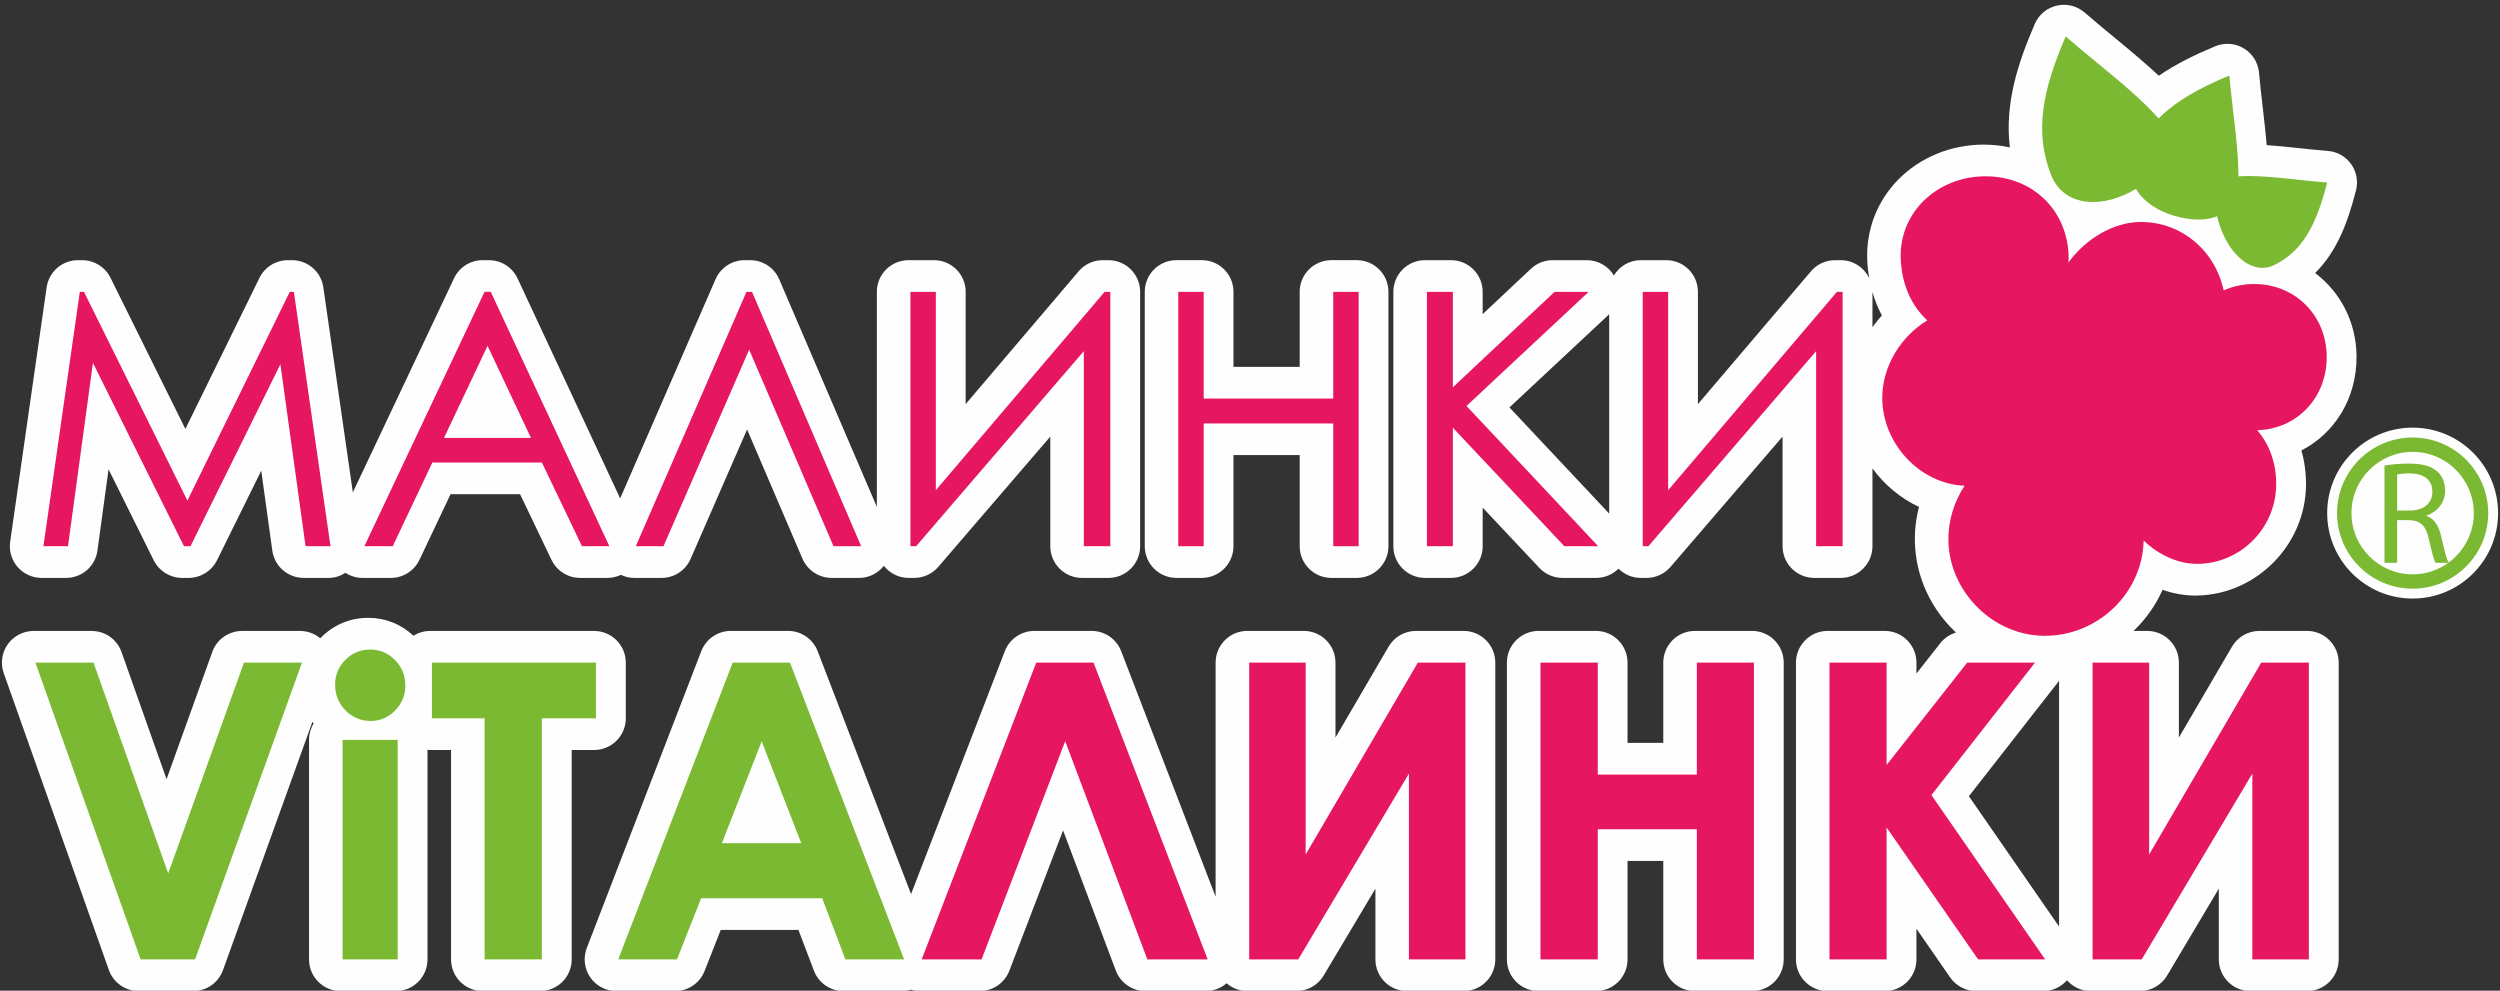
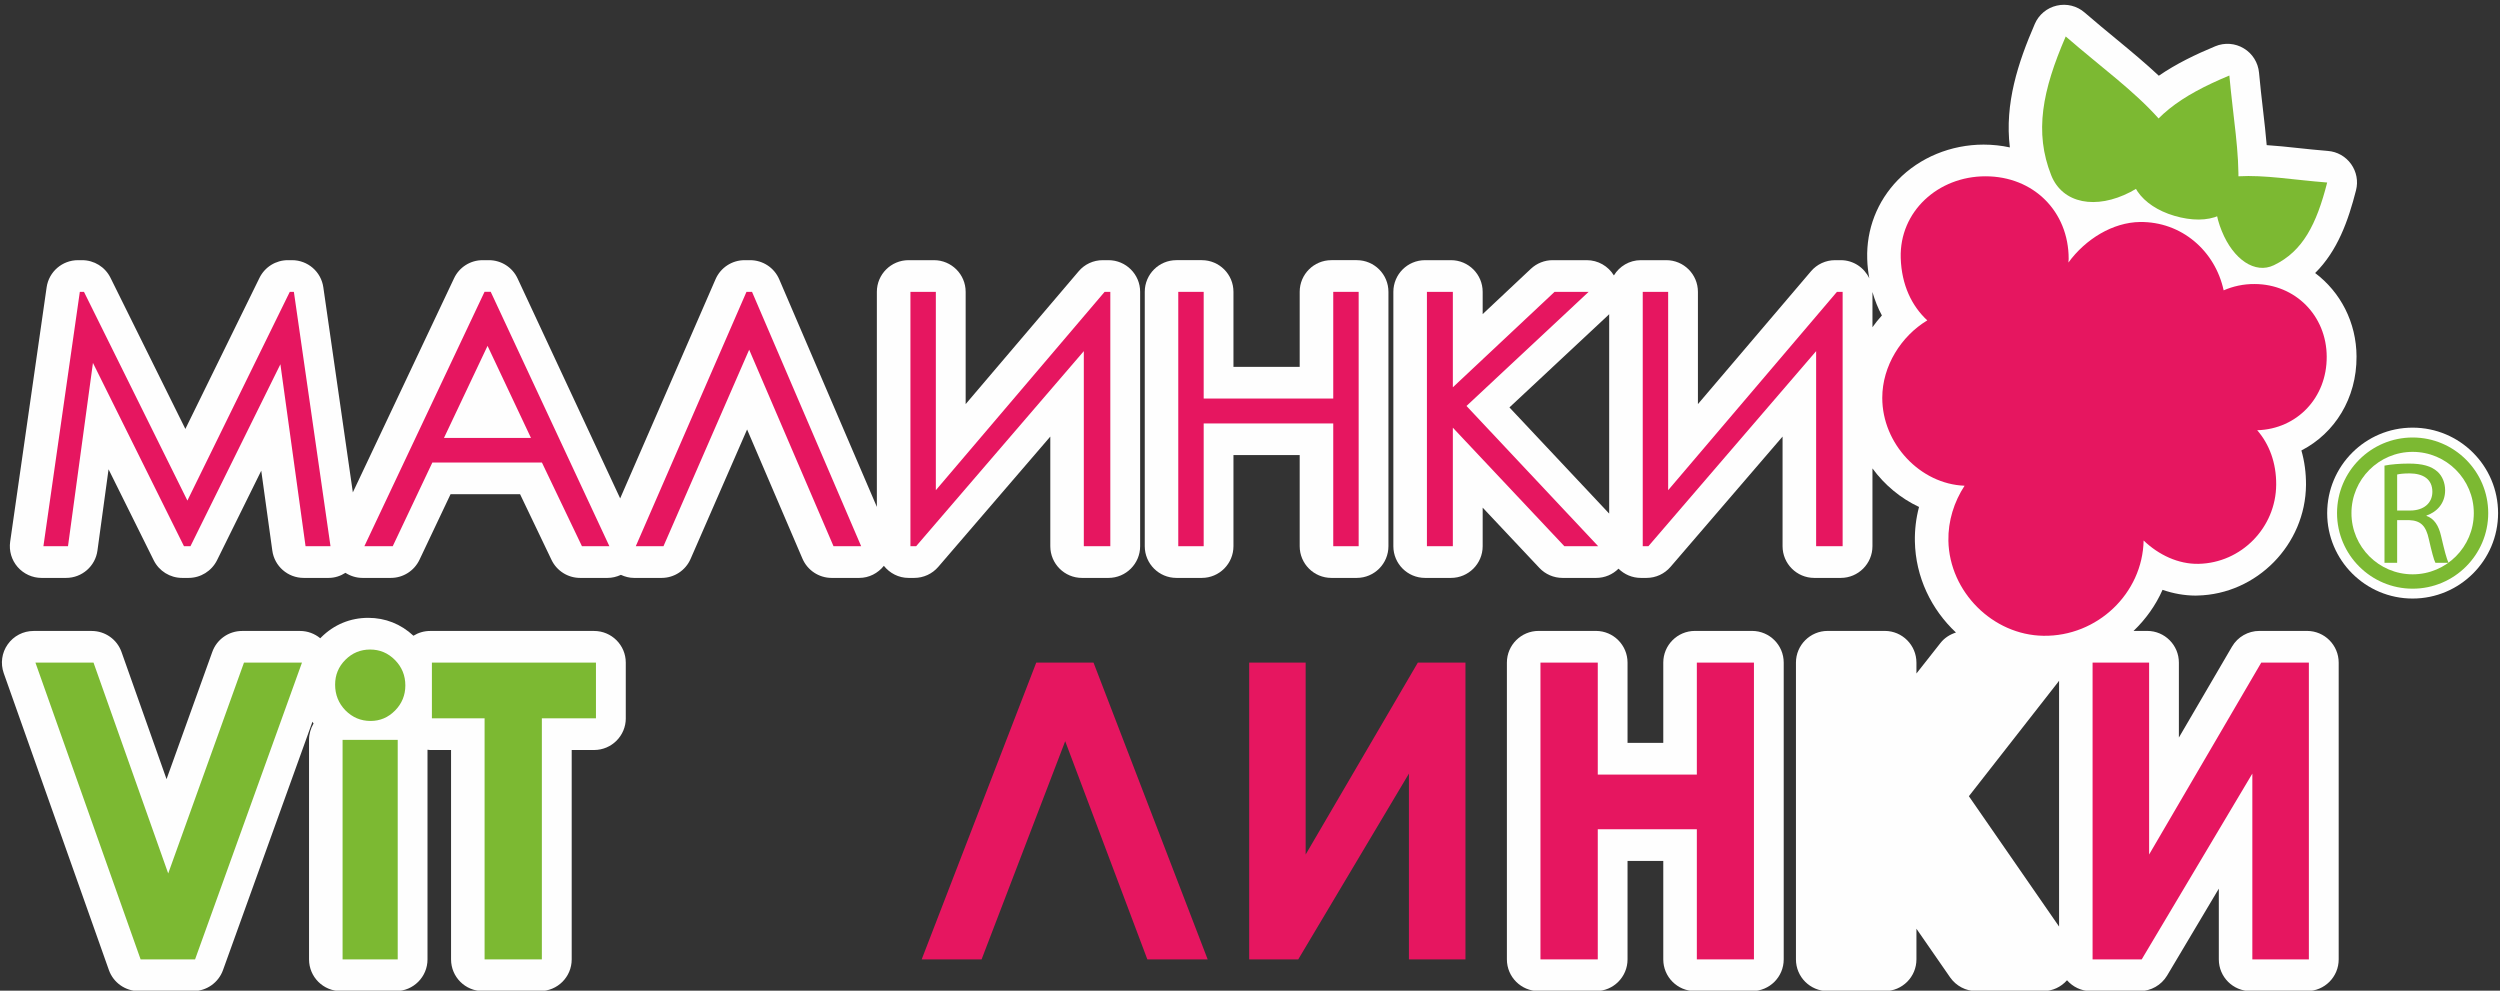
<svg xmlns="http://www.w3.org/2000/svg" xml:space="preserve" width="482px" height="191px" version="1.1" style="shape-rendering:geometricPrecision; text-rendering:geometricPrecision; image-rendering:optimizeQuality; fill-rule:evenodd; clip-rule:evenodd" viewBox="0 0 482 191">
  <rect x="0" y="0" width="482" height="191" fill="#333333" stroke="none" />
  <defs>
    <style type="text/css"> .fil2 {fill:#E61660} .fil1 {fill:#7CB932} .fil0 {fill:#FEFEFE;fill-rule:nonzero} .fil3 {fill:#E61660;fill-rule:nonzero} .fil4 {fill:#7CB932;fill-rule:nonzero} </style>
  </defs>
  <g id="Слой_x0020_1">
    <g id="_2480137555088">
      <path class="fil0" d="M361.01 56.3c0.46,1.59 1.05,3.11 1.82,4.52 -0.66,0.72 -1.26,1.48 -1.82,2.27l0 -6.79zm35.79 75.21c0.07,-0.08 0.12,-0.18 0.19,-0.27l0 47.4 -17.39 -25.13 17.2 -22zm-86.7 -70.78c0.06,-0.05 0.1,-0.11 0.15,-0.16l0 38.45 -19.23 -20.47 19.08 -17.82zm144.24 8.03c-0.02,-6.67 -3.14,-12.47 -7.98,-16.12 4.33,-4.29 6.39,-10.1 7.88,-15.95 0.45,-1.74 0.1,-3.59 -0.95,-5.06 -1.05,-1.47 -2.7,-2.4 -4.49,-2.53 -2.07,-0.17 -4,-0.37 -5.85,-0.57 -2.02,-0.22 -3.99,-0.42 -5.93,-0.55 -0.19,-2.22 -0.44,-4.47 -0.71,-6.78 -0.26,-2.27 -0.54,-4.65 -0.77,-7.19 -0.18,-1.94 -1.26,-3.68 -2.93,-4.68 -1.66,-1.01 -3.71,-1.16 -5.51,-0.41 -3.75,1.56 -7.49,3.35 -10.88,5.68 -2.56,-2.39 -5.29,-4.67 -8.13,-7.01 -1.97,-1.62 -4.03,-3.32 -6.18,-5.18 -1.46,-1.27 -3.46,-1.77 -5.35,-1.33 -1.9,0.43 -3.48,1.74 -4.25,3.53 -3.21,7.41 -5.84,15.33 -4.81,23.81 -1.61,-0.35 -3.31,-0.54 -5.06,-0.54 -6.3,0 -12.34,2.49 -16.55,6.84 -3.97,4.09 -6.07,9.49 -5.89,15.21 0.03,1.28 0.19,2.52 0.4,3.73 -0.98,-2.06 -3.06,-3.5 -5.5,-3.5l-1.1 0c-1.79,0 -3.49,0.78 -4.65,2.15l-21.79 25.6 0 -21.64c0,-3.38 -2.73,-6.11 -6.1,-6.11l-4.91 0c-2.21,0 -4.13,1.19 -5.19,2.94 -1.1,-1.8 -3.06,-2.94 -5.23,-2.94l-6.58 0c-1.55,0 -3.04,0.59 -4.18,1.65l-9.31 8.75 0 -4.29c0,-3.38 -2.74,-6.11 -6.11,-6.11l-5 0c-3.38,0 -6.11,2.73 -6.11,6.11l0 49.04c0,3.37 2.73,6.11 6.11,6.11l5 0c3.37,0 6.11,-2.74 6.11,-6.11l0 -7.44 10.94 11.63c1.15,1.22 2.76,1.92 4.45,1.92l6.52 0c1.64,0 3.16,-0.67 4.28,-1.78 1.11,1.1 2.63,1.78 4.3,1.78l1.11 0c1.78,0 3.46,-0.78 4.62,-2.13l21.6 -25.12 0 21.14c0,3.37 2.74,6.11 6.11,6.11l5.11 0c3.37,0 6.11,-2.74 6.11,-6.11l0 -15c2.33,3.18 5.43,5.77 8.98,7.43 -0.58,2.17 -0.84,4.4 -0.8,6.64 0.13,6.89 3.18,13.13 7.92,17.57 -1.17,0.37 -2.22,1.04 -2.99,2.02l-4.63 5.88 0 -2.1c0,-3.37 -2.74,-6.11 -6.1,-6.11l-11.02 0c-3.37,0 -6.11,2.74 -6.11,6.11l0 57.22c0,3.38 2.74,6.11 6.11,6.11l11.02 0c3.36,0 6.1,-2.73 6.1,-6.11l0 -5.91 6.51 9.4c1.15,1.63 3.01,2.62 5.02,2.62l12.92 0c1.78,0 3.44,-0.79 4.58,-2.09 1.12,1.27 2.74,2.09 4.57,2.09l9.47 0c2.14,0 4.14,-1.14 5.25,-2.98l9.98 -16.77 0 13.64c0,3.38 2.73,6.11 6.11,6.11l10.89 0c3.38,0 6.11,-2.73 6.11,-6.11l0 -57.22c0,-3.37 -2.73,-6.11 -6.11,-6.11l-9.18 0c-2.17,0 -4.18,1.15 -5.28,3.03l-10.24 17.53 0 -14.45c0,-3.37 -2.73,-6.11 -6.1,-6.11l-2.64 0c2.35,-2.25 4.27,-4.93 5.59,-7.92 2.08,0.72 4.22,1.1 6.33,1.11l0.39 -0.01c11.46,-0.25 20.86,-9.83 20.94,-21.35 0.01,-2.32 -0.29,-4.54 -0.89,-6.62 6.45,-3.32 10.67,-10.07 10.63,-18.09z" />
      <path class="fil0" d="M8.01 111.42l4.74 0c3.05,0 5.64,-2.26 6.04,-5.29l2.14 -15.65 8.71 17.55c1.03,2.07 3.15,3.39 5.47,3.39l1.25 0c2.32,0 4.44,-1.32 5.48,-3.4l8.53 -17.27 2.13 15.39c0.41,3.03 3,5.28 6.05,5.28l4.81 0c1.17,0 2.28,-0.36 3.24,-0.98 0.97,0.62 2.1,0.98 3.29,0.98l5.47 0c2.36,0 4.5,-1.36 5.52,-3.5l5.99 -12.64 13.4 0 6.06 12.66c1.01,2.12 3.16,3.48 5.51,3.48l5.29 0c0.91,0 1.78,-0.22 2.58,-0.59 0.79,0.36 1.63,0.59 2.52,0.59l5.33 0c2.43,0 4.62,-1.44 5.59,-3.67l10.89 -24.95 10.68 24.92c0.97,2.24 3.18,3.7 5.62,3.7l5.33 0c1.87,0 3.59,-0.89 4.74,-2.33 1.12,1.41 2.83,2.33 4.76,2.33l1.1 0c1.78,0 3.47,-0.78 4.63,-2.13l21.6 -25.12 0 21.14c0,3.37 2.73,6.11 6.11,6.11l5.1 0c3.37,0 6.11,-2.74 6.11,-6.11l0 -49.05c0,-3.37 -2.74,-6.1 -6.11,-6.1l-1.1 0c-1.8,0 -3.5,0.78 -4.65,2.15l-21.78 25.6 0 -21.65c0,-3.37 -2.74,-6.1 -6.11,-6.1l-4.9 0c-3.37,0 -6.11,2.73 -6.11,6.1l0 41.47 -18.82 -43.87c-0.96,-2.25 -3.17,-3.7 -5.61,-3.7l-1.07 0c-2.43,0 -4.63,1.44 -5.6,3.67l-18.39 42.26 -19.78 -42.41c-1,-2.15 -3.16,-3.52 -5.53,-3.52l-1.21 0c-2.36,0 -4.51,1.36 -5.51,3.5l-19.51 41.27 -5.69 -39.53c-0.42,-3.01 -3,-5.24 -6.04,-5.24l-0.79 0c-2.33,0 -4.45,1.32 -5.48,3.41l-14.29 29.13 -14.44 -29.15c-1.03,-2.08 -3.15,-3.39 -5.47,-3.39l-0.79 0c-3.04,0 -5.62,2.23 -6.05,5.24l-7.03 49.04c-0.25,1.76 0.27,3.53 1.43,4.87 1.17,1.34 2.85,2.11 4.62,2.11z" />
      <path class="fil0" d="M226.81 111.42l4.9 0c3.37,0 6.1,-2.74 6.1,-6.11l0 -17.57 12.77 0 0 17.57c0,3.37 2.73,6.11 6.11,6.11l4.89 0c3.38,0 6.11,-2.74 6.11,-6.11l0 -49.05c0,-3.37 -2.73,-6.1 -6.11,-6.1l-4.89 0c-3.38,0 -6.11,2.73 -6.11,6.1l0 14.47 -12.77 0 0 -14.47c0,-3.37 -2.73,-6.1 -6.1,-6.1l-4.9 0c-3.37,0 -6.1,2.73 -6.1,6.1l0 49.05c0,3.37 2.73,6.11 6.1,6.11z" />
      <path class="fil0" d="M120.65 138.49l0 -10.74c0,-3.37 -2.74,-6.1 -6.11,-6.1l-31.62 0c-1.18,0 -2.27,0.34 -3.21,0.92 -2.41,-2.25 -5.41,-3.45 -8.71,-3.45 -3.47,0 -6.61,1.3 -9.1,3.78 -0.05,0.05 -0.1,0.11 -0.15,0.16 -1.08,-0.89 -2.45,-1.41 -3.89,-1.41l-11.18 0c-2.58,0 -4.88,1.61 -5.75,4.04l-8.82 24.53 -8.68 -24.51c-0.86,-2.44 -3.17,-4.06 -5.76,-4.06l-11.2 0c-1.98,0 -3.84,0.96 -4.98,2.58 -1.15,1.61 -1.43,3.69 -0.77,5.56l20.27 57.23c0.86,2.43 3.16,4.06 5.75,4.06l10.51 0c2.57,0 4.87,-1.62 5.74,-4.04l17.25 -47.89c0.08,0.11 0.14,0.24 0.21,0.35 -0.55,0.92 -0.87,2 -0.87,3.15l0 42.32c0,3.38 2.73,6.11 6.11,6.11l10.63 0c3.36,0 6.1,-2.73 6.1,-6.11l0 -40.42c0.17,0.01 0.33,0.05 0.5,0.05l4.04 0 0 40.37c0,3.38 2.73,6.11 6.11,6.11l11.04 0c3.38,0 6.11,-2.73 6.11,-6.11l0 -40.37 4.32 0c3.37,0 6.11,-2.74 6.11,-6.11z" />
-       <path class="fil0" d="M282.18 121.64l-9.18 0c-2.18,0 -4.18,1.15 -5.28,3.03l-10.24 17.53 0 -14.45c0,-3.37 -2.74,-6.11 -6.11,-6.11l-10.89 0c-3.37,0 -6.11,2.74 -6.11,6.11l0 45.14 -18.2 -47.33c-0.91,-2.36 -3.17,-3.92 -5.7,-3.92l-11.04 0c-2.53,0 -4.79,1.55 -5.7,3.91l-18.08 46.83 -18 -46.82c-0.91,-2.36 -3.18,-3.92 -5.7,-3.92l-11.05 0c-2.53,0 -4.79,1.56 -5.7,3.92l-22.07 57.22c-0.72,1.88 -0.47,3.99 0.67,5.65 1.14,1.66 3.03,2.65 5.04,2.65l11.31 0c2.52,0 4.77,-1.53 5.69,-3.87l3.12 -7.92 14.98 0 2.98 7.85c0.9,2.37 3.17,3.94 5.71,3.94l11.32 0c0.58,0 1.15,-0.11 1.69,-0.26 0.55,0.15 1.12,0.26 1.7,0.26l11.55 0c2.53,0 4.8,-1.56 5.71,-3.92l10.36 -27.06 10.17 27.03c0.9,2.37 3.17,3.95 5.72,3.95l11.62 0c1.5,0 2.92,-0.55 4.02,-1.51 1.08,0.93 2.45,1.51 3.99,1.51l9.46 0c2.15,0 4.15,-1.14 5.25,-2.98l9.99 -16.77 0 13.64c0,3.38 2.73,6.11 6.1,6.11l10.9 0c3.37,0 6.11,-2.73 6.11,-6.11l0 -57.22c0,-3.37 -2.74,-6.11 -6.11,-6.11z" />
      <path class="fil0" d="M337.79 121.64l-11.01 0c-3.37,0 -6.1,2.74 -6.1,6.11l0 15.48 -6.89 0 0 -15.48c0,-3.37 -2.73,-6.11 -6.1,-6.11l-11.05 0c-3.37,0 -6.11,2.74 -6.11,6.11l0 57.22c0,3.38 2.74,6.11 6.11,6.11l11.05 0c3.37,0 6.1,-2.73 6.1,-6.11l0 -18.98 6.89 0 0 18.98c0,3.38 2.73,6.11 6.1,6.11l11.01 0c3.38,0 6.11,-2.73 6.11,-6.11l0 -57.22c0,-3.37 -2.73,-6.11 -6.11,-6.11z" />
      <path class="fil1" d="M398.27 7.03c6.96,6.03 13.04,10.37 17.91,15.81 4.17,4.67 1.47,10.56 -5.44,14.18 -6.63,3.44 -13.07,2.25 -15.26,-3.21 -3.3,-8.32 -1.73,-16.34 2.79,-26.78z" />
      <path class="fil1" d="M429.82 14.56c0.74,8.19 1.97,14.77 1.72,21.27 -0.21,5.63 -5.63,7.75 -12.32,5.78 -6.4,-1.89 -9.84,-6.65 -7.82,-11.53 3.02,-7.44 9.03,-11.61 18.42,-15.52z" />
      <path class="fil1" d="M448.68 35.19c-6.62,-0.52 -11.97,-1.49 -17.14,-1.2 -4.44,0.24 -5.5,4.89 -3.17,10.58 2.22,5.45 6.39,8.32 10.04,6.56 5.57,-2.68 8.21,-7.86 10.27,-15.94z" />
      <path class="fil2" d="M448.59 68.77c-0.02,-7.9 -6.05,-13.98 -13.89,-14.01 -2.14,-0.02 -4.17,0.43 -5.98,1.22 -1.65,-7.65 -8.15,-13.27 -16.12,-13.18 -5.26,0.06 -10.54,3.32 -13.81,7.82 0.01,-0.24 0.05,-0.48 0.05,-0.71 0,-9.17 -6.8,-15.92 -16.04,-15.92 -9.13,0 -16.61,6.79 -16.34,15.75 0.16,5.2 2.13,9.26 5.12,12.03 -5.05,3.04 -8.68,8.8 -8.68,14.94 0,8.87 7.34,16.62 15.87,16.94 -2.02,3.1 -3.19,6.76 -3.12,10.62 0.2,9.81 8.54,18.17 18.32,18.31 10.39,0.16 19.12,-8.18 19.32,-18.37 2.91,2.79 6.72,4.58 10.59,4.5 8.25,-0.17 14.92,-6.99 14.97,-15.27 0.03,-4.2 -1.33,-7.81 -3.66,-10.49 7.69,-0.22 13.45,-6.29 13.4,-14.18z" />
      <polygon class="fil3" points="8.37,105.31 15.39,56.27 16.19,56.27 36.13,96.51 55.87,56.27 56.66,56.27 63.72,105.31 58.91,105.31 54.06,70.23 36.72,105.31 35.47,105.31 17.92,69.97 13.11,105.31 " />
      <path class="fil3" d="M94 66.68l-8.4 17.75 16.77 0 -8.37 -17.75zm0.61 -10.42l22.88 49.05 -5.29 0 -7.72 -16.14 -21.12 0 -7.64 16.14 -5.47 0 23.17 -49.05 1.19 0z" />
      <polygon class="fil3" points="166.03,105.31 160.7,105.31 144.44,67.42 127.92,105.31 122.58,105.31 143.92,56.27 144.99,56.27 " />
      <polygon class="fil3" points="214.07,105.31 208.96,105.31 208.96,67.7 176.63,105.31 175.53,105.31 175.53,56.27 180.43,56.27 180.43,94.51 212.97,56.27 214.07,56.27 " />
      <polygon class="fil3" points="227.17,56.27 232.07,56.27 232.07,76.84 257.05,76.84 257.05,56.27 261.95,56.27 261.95,105.31 257.05,105.31 257.05,81.64 232.07,81.64 232.07,105.31 227.17,105.31 " />
      <polygon class="fil3" points="275.11,56.27 280.11,56.27 280.11,74.67 299.72,56.27 306.29,56.27 282.74,78.27 308.13,105.31 301.61,105.31 280.11,82.46 280.11,105.31 275.11,105.31 " />
      <polygon class="fil3" points="355.26,105.31 350.15,105.31 350.15,67.7 317.81,105.31 316.72,105.31 316.72,56.27 321.62,56.27 321.62,94.51 354.16,56.27 355.26,56.27 " />
      <polygon class="fil4" points="6.83,127.75 18.03,127.75 32.43,168.4 47.04,127.75 58.22,127.75 37.61,184.97 27.11,184.97 " />
      <path class="fil4" d="M66.05 142.65l10.63 0 0 42.32 -10.63 0 0 -42.32zm5.31 -17.42c1.86,0 3.46,0.67 4.79,2.02 1.33,1.35 2,2.98 2,4.9 0,1.89 -0.67,3.51 -1.98,4.84 -1.32,1.34 -2.89,2.01 -4.73,2.01 -1.89,0 -3.5,-0.69 -4.84,-2.04 -1.32,-1.36 -1.99,-3.02 -1.99,-4.96 0,-1.88 0.66,-3.47 1.98,-4.79 1.32,-1.32 2.91,-1.98 4.77,-1.98z" />
      <polygon class="fil4" points="83.27,127.75 114.9,127.75 114.9,138.49 104.47,138.49 104.47,184.97 93.43,184.97 93.43,138.49 83.27,138.49 " />
-       <path class="fil4" d="M146.85 142.93l-7.67 19.64 15.3 0 -7.63 -19.64zm-5.59 -15.18l11.05 0 22 57.22 -11.32 0 -4.47 -11.78 -23.35 0 -4.65 11.78 -11.33 0 22.07 -57.22z" />
      <polygon class="fil3" points="221.21,184.97 205.37,142.9 189.25,184.97 177.7,184.97 199.79,127.75 210.83,127.75 232.84,184.97 " />
      <polygon class="fil3" points="282.54,127.75 282.54,184.97 271.64,184.97 271.64,149.15 250.3,184.97 240.84,184.97 240.84,127.75 251.73,127.75 251.73,164.75 273.36,127.75 " />
      <polygon class="fil3" points="297,127.75 308.05,127.75 308.05,149.34 327.15,149.34 327.15,127.75 338.16,127.75 338.16,184.97 327.15,184.97 327.15,159.88 308.05,159.88 308.05,184.97 297,184.97 " />
-       <polygon class="fil3" points="352.73,127.75 363.74,127.75 363.74,147.48 379.28,127.75 392.35,127.75 372.38,153.29 394.3,184.97 381.38,184.97 363.74,159.55 363.74,184.97 352.73,184.97 " />
      <polygon class="fil3" points="445.15,127.75 445.15,184.97 434.25,184.97 434.25,149.15 412.92,184.97 403.45,184.97 403.45,127.75 414.35,127.75 414.35,164.75 435.97,127.75 " />
      <path class="fil0" d="M481.63 98.93c0,9.09 -7.38,16.47 -16.48,16.47 -9.09,0 -16.47,-7.38 -16.47,-16.47 0,-9.1 7.38,-16.48 16.47,-16.48 9.1,0 16.48,7.38 16.48,16.48z" />
      <path class="fil4" d="M465.16 87.12c-6.51,0 -11.8,5.29 -11.8,11.81 0,6.51 5.29,11.8 11.8,11.8 6.5,0 11.79,-5.29 11.79,-11.8 0,-6.52 -5.29,-11.81 -11.79,-11.81zm0 26.38c-8.04,0 -14.58,-6.54 -14.58,-14.57 0,-8.04 6.54,-14.58 14.58,-14.58 8.03,0 14.57,6.54 14.57,14.58 0,8.03 -6.54,14.57 -14.57,14.57z" />
      <path class="fil4" d="M462.17 98.43l2.51 0c2.63,0 4.28,-1.44 4.28,-3.61 0,-2.45 -1.78,-3.52 -4.36,-3.55 -1.19,0 -2.04,0.11 -2.43,0.22l0 6.94zm-2.44 -8.66c1.23,-0.25 3,-0.39 4.69,-0.39 2.62,0 4.32,0.48 5.51,1.54 0.95,0.85 1.49,2.16 1.49,3.62 0,2.5 -1.58,4.17 -3.59,4.85l0 0.08c1.48,0.51 2.34,1.86 2.8,3.83 0.62,2.65 1.06,4.48 1.47,5.21l-2.55 0c-0.3,-0.53 -0.72,-2.17 -1.26,-4.53 -0.56,-2.62 -1.58,-3.61 -3.81,-3.7l-2.31 0 0 8.23 -2.44 0 0 -18.74z" />
    </g>
  </g>
</svg>